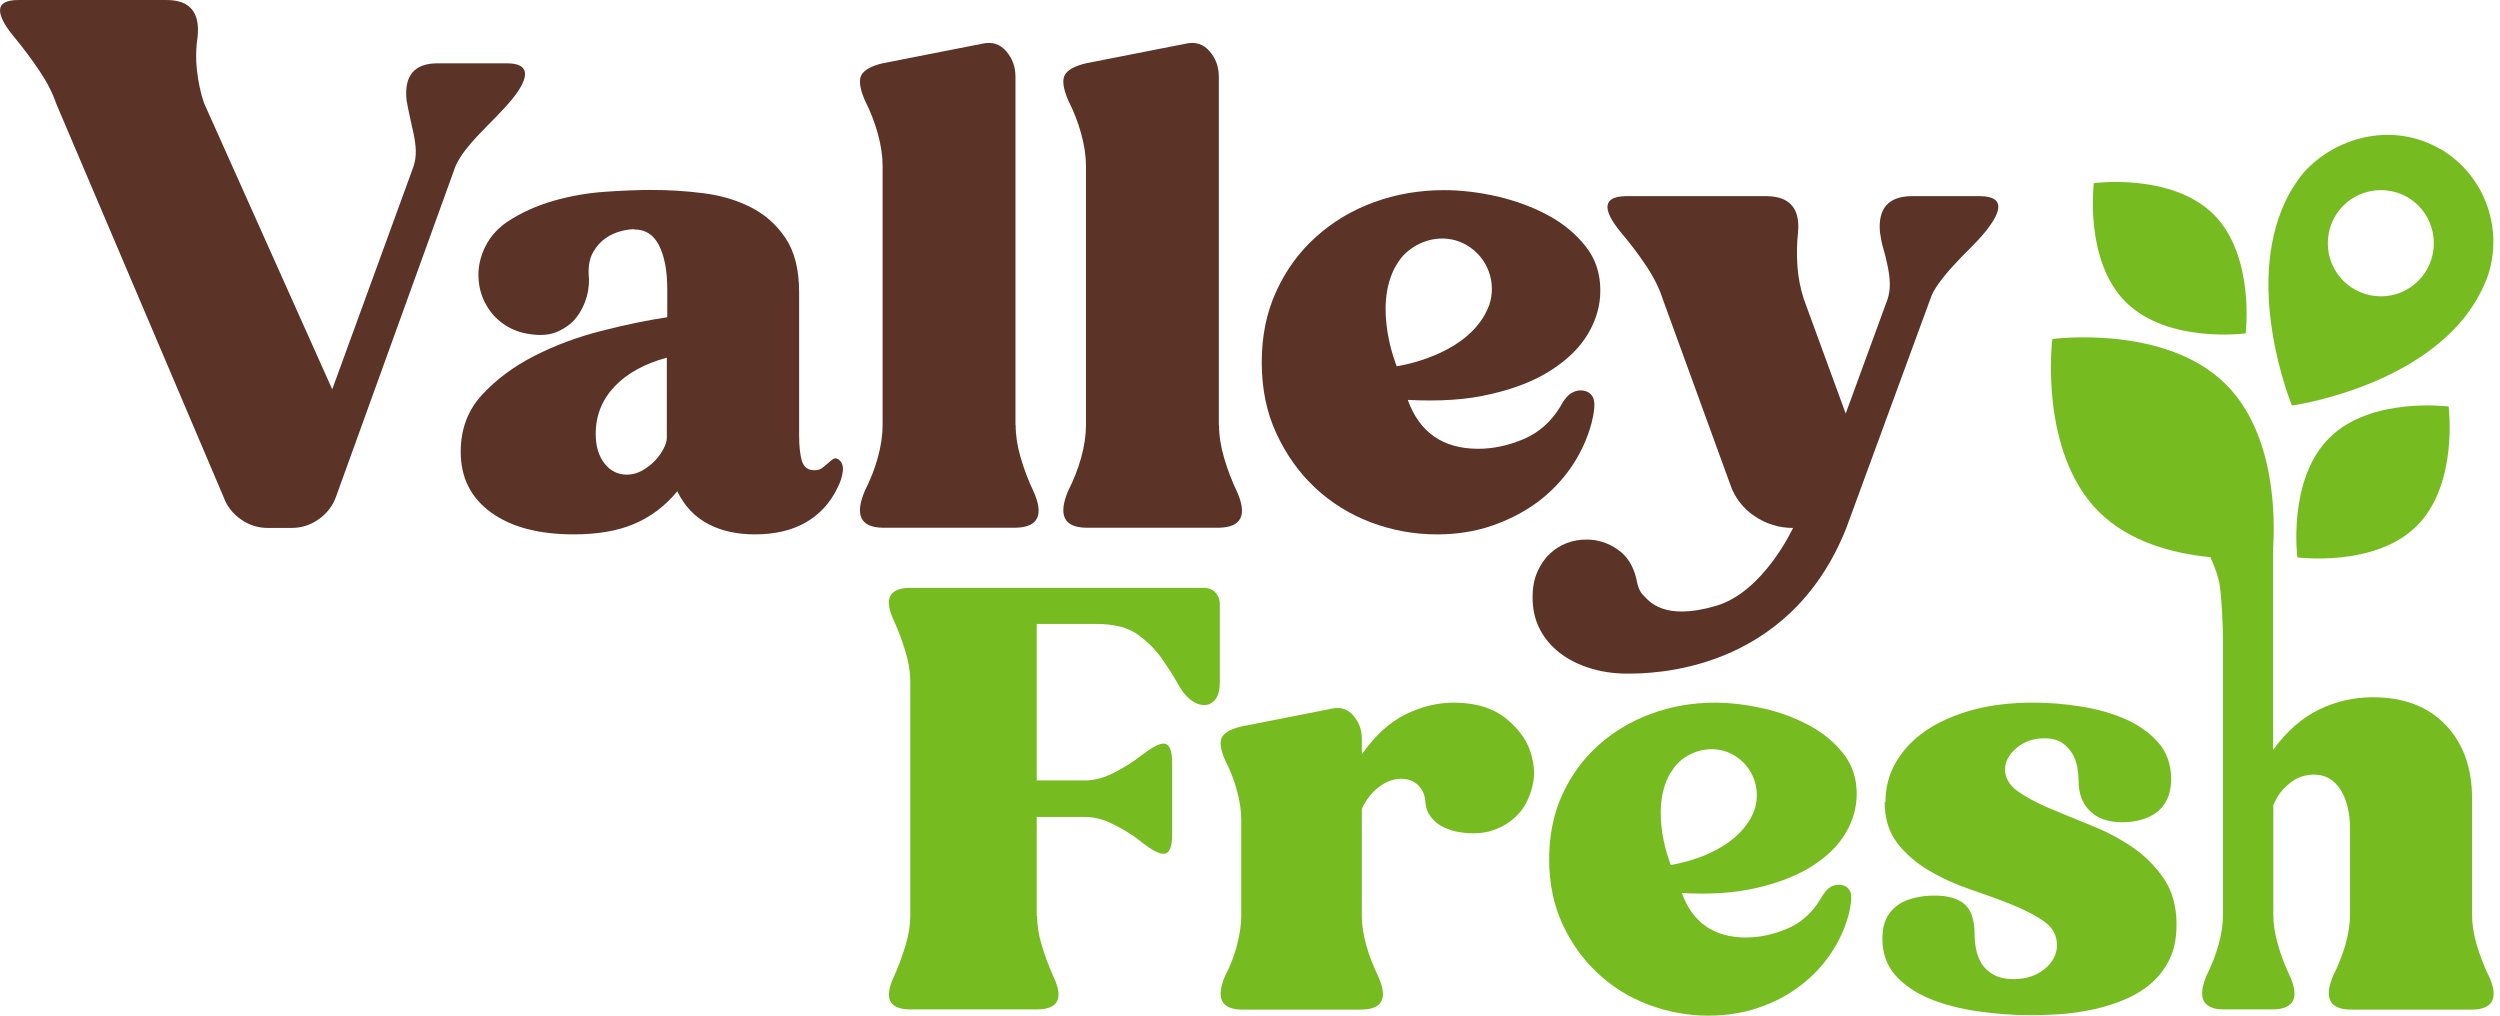
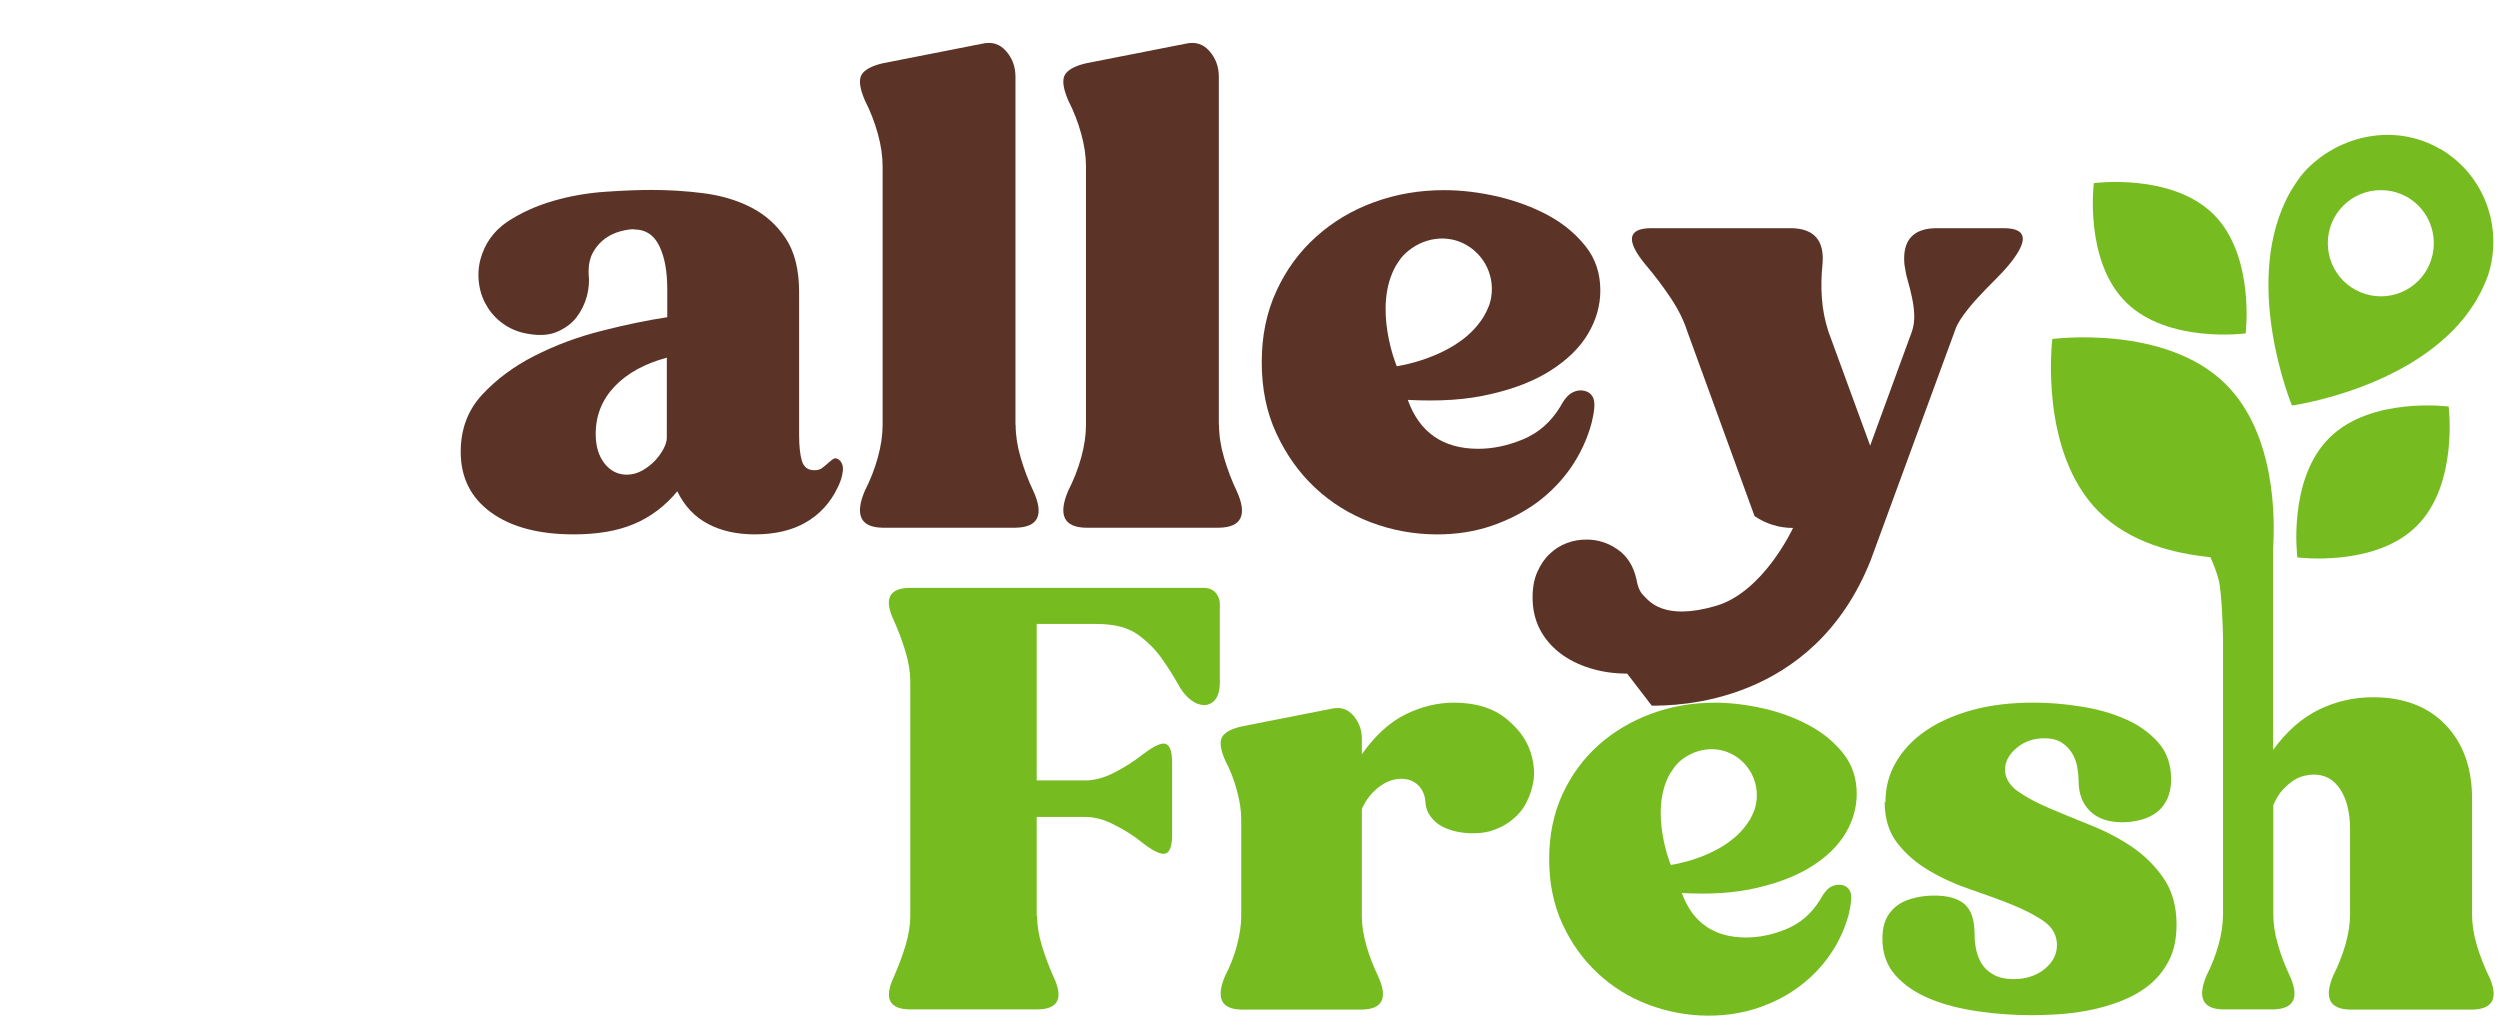
<svg xmlns="http://www.w3.org/2000/svg" fill="none" height="52" viewBox="0 0 128 52" width="128">
-   <path d="m13.717 27.031c-.503 0-.964-.144-1.385-.441s-.718-.677-.892-1.159l-8.576-20.158c-.174-.523-.462-1.077-.862-1.672-.4-.595-.831-1.169-1.282-1.713-.503-.605-.739-1.077-.718-1.395.021-.328.339-.492.944-.492h7.581c1.19 0 1.723.626 1.59 1.888-.082.544-.103 1.108-.031 1.713.062.595.185 1.159.359 1.672l6.565 14.659 4.165-11.418c.082-.256.123-.533.113-.81-.01-.277-.051-.574-.113-.862-.062-.297-.133-.585-.195-.882-.062-.297-.123-.574-.164-.831-.133-1.262.4-1.888 1.59-1.888h3.55c.585 0 .892.164.923.492s-.205.79-.698 1.395c-.215.256-.472.533-.759.831-.287.297-.585.585-.862.882-.287.297-.533.585-.749.862-.215.287-.38.554-.492.81l-6.114 16.916c-.174.482-.472.862-.892 1.159s-.882.441-1.385.441h-1.2z" fill="#5c3327" />
  <path d="m32.449 11.736c-.174 0-.4.031-.667.102s-.533.185-.78.359-.462.41-.636.718c-.174.308-.246.687-.226 1.139.041.349.01.718-.092 1.118-.113.4-.287.759-.533 1.077s-.575.554-.964.728-.862.215-1.395.133c-.482-.062-.903-.215-1.272-.451-.369-.236-.667-.533-.892-.882-.226-.349-.38-.728-.451-1.159-.072-.431-.062-.862.051-1.313.215-.821.677-1.467 1.364-1.939.698-.462 1.477-.821 2.36-1.077.882-.256 1.775-.41 2.688-.472s1.693-.092 2.339-.092c.872 0 1.754.051 2.647.164.903.113 1.713.349 2.442.718.728.369 1.323.892 1.785 1.58.462.687.698 1.611.698 2.78v7.324c0 .564.051 1.005.144 1.313.103.318.308.472.636.472.174 0 .318-.041.421-.133.113-.082.205-.164.297-.246.082-.072.164-.144.246-.195.072-.051.164-.051.277.021.174.133.246.328.215.605-.031.277-.123.564-.277.862-.369.759-.903 1.344-1.611 1.754-.708.41-1.58.616-2.616.616-.913 0-1.713-.174-2.39-.533-.687-.359-1.21-.913-1.58-1.672-.626.759-1.364 1.313-2.216 1.672-.841.359-1.877.533-3.088.533-1.775 0-3.19-.369-4.226-1.118-1.036-.749-1.559-1.785-1.559-3.108 0-1.149.359-2.123 1.087-2.913.728-.79 1.621-1.457 2.688-2 1.067-.544 2.216-.975 3.447-1.282 1.231-.318 2.349-.544 3.354-.698v-1.436c0-.913-.133-1.652-.41-2.216-.277-.564-.698-.841-1.282-.841zm1.693 6.576c-1.129.308-2.021.79-2.667 1.467-.646.677-.975 1.487-.975 2.442 0 .626.154 1.128.451 1.508.297.38.687.574 1.139.574.277 0 .544-.072.8-.215.246-.144.462-.308.646-.503.185-.195.328-.4.441-.616.113-.215.164-.4.164-.554z" fill="#5c3327" />
  <path d="m52.001 21.758c0 .523.082 1.077.257 1.672.174.595.39 1.169.646 1.703.564 1.231.257 1.867-.913 1.887h-6.801c-1.129-.021-1.436-.646-.913-1.887.277-.544.503-1.108.667-1.703.164-.595.246-1.159.246-1.672v-13.244c0-.523-.082-1.077-.246-1.672-.164-.595-.39-1.169-.667-1.713-.257-.605-.318-1.036-.164-1.303.154-.256.513-.451 1.077-.585l5.109-1.005c.503-.113.903.021 1.221.39s.472.8.472 1.303v17.829z" fill="#5c3327" />
  <path d="m62.414 21.758c0 .523.082 1.077.256 1.672.174.595.39 1.169.646 1.703.564 1.231.257 1.867-.913 1.887h-6.801c-1.129-.021-1.436-.646-.913-1.887.277-.544.503-1.108.667-1.703.164-.595.246-1.159.246-1.672v-13.244c0-.523-.082-1.077-.246-1.672-.164-.595-.39-1.169-.667-1.713-.257-.605-.318-1.036-.164-1.303.154-.256.513-.451 1.077-.585l5.109-1.005c.503-.113.903.021 1.221.39.318.369.472.8.472 1.303v17.829z" fill="#5c3327" />
-   <path d="m83.31 34.489c-.677 0-1.303-.092-1.898-.277-.595-.185-1.108-.441-1.549-.78-.431-.339-.78-.739-1.026-1.221-.246-.482-.369-1.016-.369-1.631 0-.503.082-.934.246-1.303s.369-.677.636-.923c.257-.246.554-.431.882-.554.328-.123.657-.174 1.005-.174.564 0 1.087.164 1.58.503s.81.841.964 1.508c.062.369.174.667.359.841.277.277 1.016 1.334 3.713.544 2.442-.708 3.95-3.991 3.95-3.991-.718 0-1.375-.205-1.97-.605s-1.016-.944-1.252-1.641l-3.447-9.469c-.174-.544-.451-1.108-.841-1.693-.39-.585-.821-1.159-1.303-1.724-.995-1.21-.913-1.836.257-1.857h7.222c1.169.021 1.703.636 1.59 1.857-.061.564-.072 1.139-.031 1.724.041.585.154 1.149.328 1.693l2.144 5.858 2.144-5.858c.082-.257.123-.533.113-.831-.01-.297-.051-.585-.113-.882-.061-.297-.133-.585-.215-.862-.082-.277-.133-.564-.174-.841-.113-1.21.421-1.836 1.59-1.857h3.55c1.149.021 1.22.636.225 1.857-.236.287-.502.564-.779.841-.288.277-.565.575-.831.862-.267.287-.513.585-.729.882s-.369.564-.451.831l-4.298 11.715c-2.954 7.458-10.033 7.458-11.213 7.458z" fill="#5c3327" />
+   <path d="m83.31 34.489c-.677 0-1.303-.092-1.898-.277-.595-.185-1.108-.441-1.549-.78-.431-.339-.78-.739-1.026-1.221-.246-.482-.369-1.016-.369-1.631 0-.503.082-.934.246-1.303s.369-.677.636-.923c.257-.246.554-.431.882-.554.328-.123.657-.174 1.005-.174.564 0 1.087.164 1.58.503s.81.841.964 1.508c.062.369.174.667.359.841.277.277 1.016 1.334 3.713.544 2.442-.708 3.95-3.991 3.95-3.991-.718 0-1.375-.205-1.97-.605l-3.447-9.469c-.174-.544-.451-1.108-.841-1.693-.39-.585-.821-1.159-1.303-1.724-.995-1.21-.913-1.836.257-1.857h7.222c1.169.021 1.703.636 1.59 1.857-.061.564-.072 1.139-.031 1.724.041.585.154 1.149.328 1.693l2.144 5.858 2.144-5.858c.082-.257.123-.533.113-.831-.01-.297-.051-.585-.113-.882-.061-.297-.133-.585-.215-.862-.082-.277-.133-.564-.174-.841-.113-1.21.421-1.836 1.59-1.857h3.55c1.149.021 1.22.636.225 1.857-.236.287-.502.564-.779.841-.288.277-.565.575-.831.862-.267.287-.513.585-.729.882s-.369.564-.451.831l-4.298 11.715c-2.954 7.458-10.033 7.458-11.213 7.458z" fill="#5c3327" />
  <path d="m81.094 20.004c-.195-.041-.4-.01-.605.102-.205.113-.41.349-.605.718-.472.78-1.108 1.334-1.887 1.662-.78.328-1.549.492-2.308.492-1.806 0-3.006-.831-3.611-2.503 1.6.082 3.016 0 4.247-.297 1.221-.277 2.257-.687 3.088-1.221s1.467-1.149 1.888-1.857.636-1.446.636-2.226c0-.872-.246-1.621-.749-2.257s-1.139-1.169-1.918-1.59c-.78-.421-1.641-.739-2.585-.964-.944-.215-1.857-.328-2.749-.328-1.262 0-2.452.205-3.58.616-1.128.41-2.123 1.005-2.975 1.775-.862.769-1.539 1.703-2.031 2.78-.503 1.087-.749 2.298-.749 3.642 0 1.344.246 2.565.749 3.642.503 1.087 1.159 2.011 1.98 2.78.821.769 1.775 1.364 2.862 1.775 1.087.41 2.216.616 3.385.616.995 0 1.929-.144 2.8-.441.862-.297 1.641-.698 2.329-1.2.687-.513 1.262-1.108 1.744-1.806.472-.698.821-1.446 1.036-2.247.154-.605.185-1.026.103-1.252s-.246-.359-.492-.41zm-9.602-6.432c.072-.123.144-.226.226-.339.082-.103.164-.195.256-.277.862-.79 2.124-.995 3.129-.4 1.077.636 1.528 1.918 1.149 3.057-.072.185-.154.369-.256.544-.021.041-.051.082-.082.133-.072.103-.144.215-.236.328-1.385 1.744-4.165 2.134-4.165 2.134s-1.262-3.026-.031-5.17z" fill="#5c3327" />
  <g fill="#76bc21">
    <path d="m53.099 46.901c0 .472.082.985.246 1.518.164.544.359 1.057.575 1.549.554 1.139.277 1.713-.831 1.713h-6.473c-1.108 0-1.375-.575-.831-1.713.215-.492.41-1.005.575-1.549.164-.544.246-1.046.246-1.518v-12.023c0-.472-.082-.975-.246-1.518-.164-.544-.359-1.057-.575-1.549-.554-1.139-.277-1.713.831-1.713h15.008c.257 0 .462.082.605.236s.226.359.226.595v3.99c0 .41-.082.718-.236.903-.154.185-.349.277-.564.277-.123 0-.257-.031-.41-.092-.359-.174-.657-.492-.903-.933s-.533-.892-.862-1.364c-.328-.462-.739-.872-1.241-1.231-.503-.359-1.21-.533-2.113-.533h-3.047v8.012h2.482c.472 0 .975-.133 1.508-.41.533-.277.995-.575 1.385-.882.513-.39.882-.595 1.118-.595.297 0 .441.328.441.975v3.693c0 .646-.144.975-.441.975-.236 0-.615-.195-1.118-.595-.39-.318-.862-.616-1.385-.882-.533-.277-1.036-.41-1.508-.41h-2.482v5.078z" />
    <path d="m69.739 38.602c.667-.944 1.405-1.621 2.216-2.021s1.631-.605 2.482-.605c1.118 0 2.021.277 2.708.841s1.108 1.2 1.282 1.908c.113.41.144.821.092 1.231-.062.4-.185.78-.369 1.139-.185.359-.441.656-.769.913-.328.256-.708.441-1.139.564-.257.061-.533.092-.831.092s-.585-.031-.862-.092c-.277-.062-.523-.154-.749-.277-.226-.123-.41-.297-.564-.503-.154-.205-.236-.451-.257-.728-.021-.359-.144-.636-.369-.862-.226-.215-.513-.328-.872-.328-.39 0-.78.144-1.149.431-.369.287-.656.656-.862 1.108v5.498c0 .472.082.985.236 1.518.154.544.359 1.057.595 1.549.513 1.118.236 1.693-.831 1.713h-6.176c-1.026-.021-1.303-.595-.831-1.713.257-.492.462-1.005.605-1.549s.226-1.046.226-1.518v-4.934c0-.472-.072-.975-.226-1.518-.144-.544-.349-1.057-.605-1.549-.236-.554-.287-.944-.144-1.18.133-.236.462-.41.975-.533l4.637-.913c.451-.103.821.021 1.108.359.287.339.431.728.431 1.18v.8z" />
    <path d="m96.534 41.085c0-.749.174-1.436.533-2.052s.862-1.159 1.518-1.611c.657-.451 1.457-.81 2.39-1.067.934-.257 1.98-.38 3.15-.38.769 0 1.569.062 2.39.195.831.123 1.59.339 2.277.636.688.297 1.252.698 1.703 1.2.441.503.667 1.128.667 1.877 0 .431-.082.8-.236 1.098s-.359.523-.595.677-.502.267-.8.339c-.297.072-.585.103-.862.103-.708 0-1.262-.185-1.651-.564-.39-.369-.595-.892-.595-1.57 0-.195-.021-.42-.062-.667s-.123-.482-.256-.708c-.134-.226-.308-.41-.534-.564-.226-.144-.523-.226-.902-.226-.554 0-1.026.164-1.416.492-.39.328-.595.698-.595 1.108 0 .41.215.8.646 1.108.431.308.975.595 1.621.872s1.364.564 2.123.872c.77.308 1.478.677 2.124 1.118.646.441 1.19.985 1.621 1.621s.646 1.426.646 2.349c0 .728-.133 1.354-.4 1.857-.267.513-.616.934-1.046 1.272-.431.339-.924.605-1.467.81-.544.205-1.088.359-1.642.462-.554.103-1.077.164-1.579.195-.503.031-.934.041-1.283.041-.902 0-1.816-.062-2.729-.195-.913-.133-1.744-.339-2.462-.636-.728-.297-1.323-.698-1.775-1.2-.451-.503-.677-1.128-.677-1.877 0-.451.082-.821.236-1.108.154-.287.369-.503.616-.667.246-.164.544-.267.862-.339.318-.072.626-.103.944-.103.687 0 1.21.144 1.55.441.338.297.512.81.512 1.539 0 .236.021.492.072.749.052.267.144.513.277.739.134.226.339.42.606.574.266.154.615.236 1.046.236.626 0 1.159-.174 1.58-.513.42-.349.636-.749.636-1.231 0-.482-.216-.892-.646-1.2-.431-.308-.985-.595-1.642-.862-.656-.267-1.374-.523-2.123-.78-.759-.256-1.467-.574-2.124-.964-.657-.38-1.21-.862-1.641-1.416-.431-.564-.646-1.262-.646-2.113z" />
    <path d="m94.286 45.312c-.174-.041-.359 0-.544.092-.185.103-.369.318-.544.646-.431.708-1.005 1.21-1.713 1.508-.708.297-1.405.441-2.093.441-1.631 0-2.729-.759-3.283-2.277 1.457.082 2.739 0 3.857-.267 1.108-.256 2.052-.626 2.811-1.108.759-.482 1.334-1.046 1.713-1.682.38-.636.574-1.313.574-2.021 0-.79-.226-1.477-.677-2.052s-1.036-1.067-1.744-1.446c-.708-.38-1.487-.677-2.349-.872s-1.693-.297-2.493-.297c-1.139 0-2.226.185-3.252.564-1.026.38-1.929.913-2.708 1.611-.78.698-1.395 1.539-1.847 2.524s-.677 2.093-.677 3.313c0 1.221.226 2.329.677 3.313s1.057 1.826 1.806 2.524c.749.698 1.611 1.241 2.595 1.611s2.011.564 3.078.564c.903 0 1.754-.133 2.544-.4s1.487-.626 2.113-1.098c.616-.462 1.149-1.005 1.58-1.641.431-.626.749-1.313.944-2.041.133-.554.164-.933.092-1.139-.082-.205-.226-.328-.441-.369zm-8.771-5.714c.062-.102.133-.205.205-.308.072-.092.144-.174.226-.257.78-.718 1.929-.903 2.841-.359.975.575 1.385 1.744 1.046 2.78-.062.164-.133.328-.226.492-.021.041-.051.082-.072.113-.062.092-.134.195-.215.297-1.262 1.59-3.775 1.929-3.775 1.929s-1.139-2.749-.031-4.698z" />
    <path d="m127.411 49.948c-.236-.503-.441-1.026-.605-1.58-.164-.554-.236-1.067-.236-1.549v-5.919c0-1.58-.451-2.842-1.354-3.785-.903-.944-2.144-1.416-3.724-1.416-.964 0-1.877.205-2.749.626s-1.662 1.108-2.36 2.072v-10.33c.093-1.405.164-5.827-2.431-8.402-3.108-3.078-8.873-2.308-8.873-2.308s-.718 5.765 2.39 8.853c1.58 1.57 3.847 2.134 5.703 2.318.165.369.319.759.421 1.149.154.554.226 2.565.226 3.047v14.085c0 .482-.072.995-.226 1.549-.154.554-.359 1.077-.615 1.58-.483 1.139-.206 1.723.841 1.744h2.564c1.077-.021 1.365-.605.842-1.744-.236-.503-.442-1.026-.595-1.58-.165-.554-.236-1.067-.236-1.549v-5.591c.143-.318.297-.585.482-.78.184-.195.369-.359.554-.482.195-.123.379-.195.554-.236.184-.041.338-.061.482-.061.585 0 1.036.256 1.364.769.328.513.493 1.19.493 2.031v4.36c0 .482-.082.995-.236 1.549-.165.554-.37 1.077-.626 1.58-.482 1.139-.195 1.723.872 1.744h6.247c1.077-.021 1.365-.605.841-1.744z" />
    <path d="m113.327 10.966c2.144 2.123 1.651 6.104 1.651 6.104s-3.97.533-6.124-1.59-1.651-6.104-1.651-6.104 3.969-.533 6.124 1.59z" />
    <path d="m123.739 26.928c-2.134 2.134-6.114 1.611-6.114 1.611s-.513-3.98 1.631-6.114c2.134-2.134 6.114-1.611 6.114-1.611s.513 3.98-1.631 6.114z" />
    <path d="m124.939 7.632c-2.134-1.252-4.832-.831-6.647.851-.195.174-.37.38-.534.585-.164.226-.328.472-.472.718-2.605 4.544.062 10.977.062 10.977s5.888-.81 8.843-4.524c.184-.236.348-.472.492-.698.062-.092.113-.185.164-.277.216-.369.39-.759.534-1.149.8-2.421-.154-5.15-2.442-6.494zm-3.036 7.54c-1.498 0-2.719-1.21-2.719-2.719 0-1.508 1.211-2.718 2.719-2.718s2.708 1.211 2.708 2.718c0 1.508-1.211 2.719-2.708 2.719z" />
  </g>
</svg>